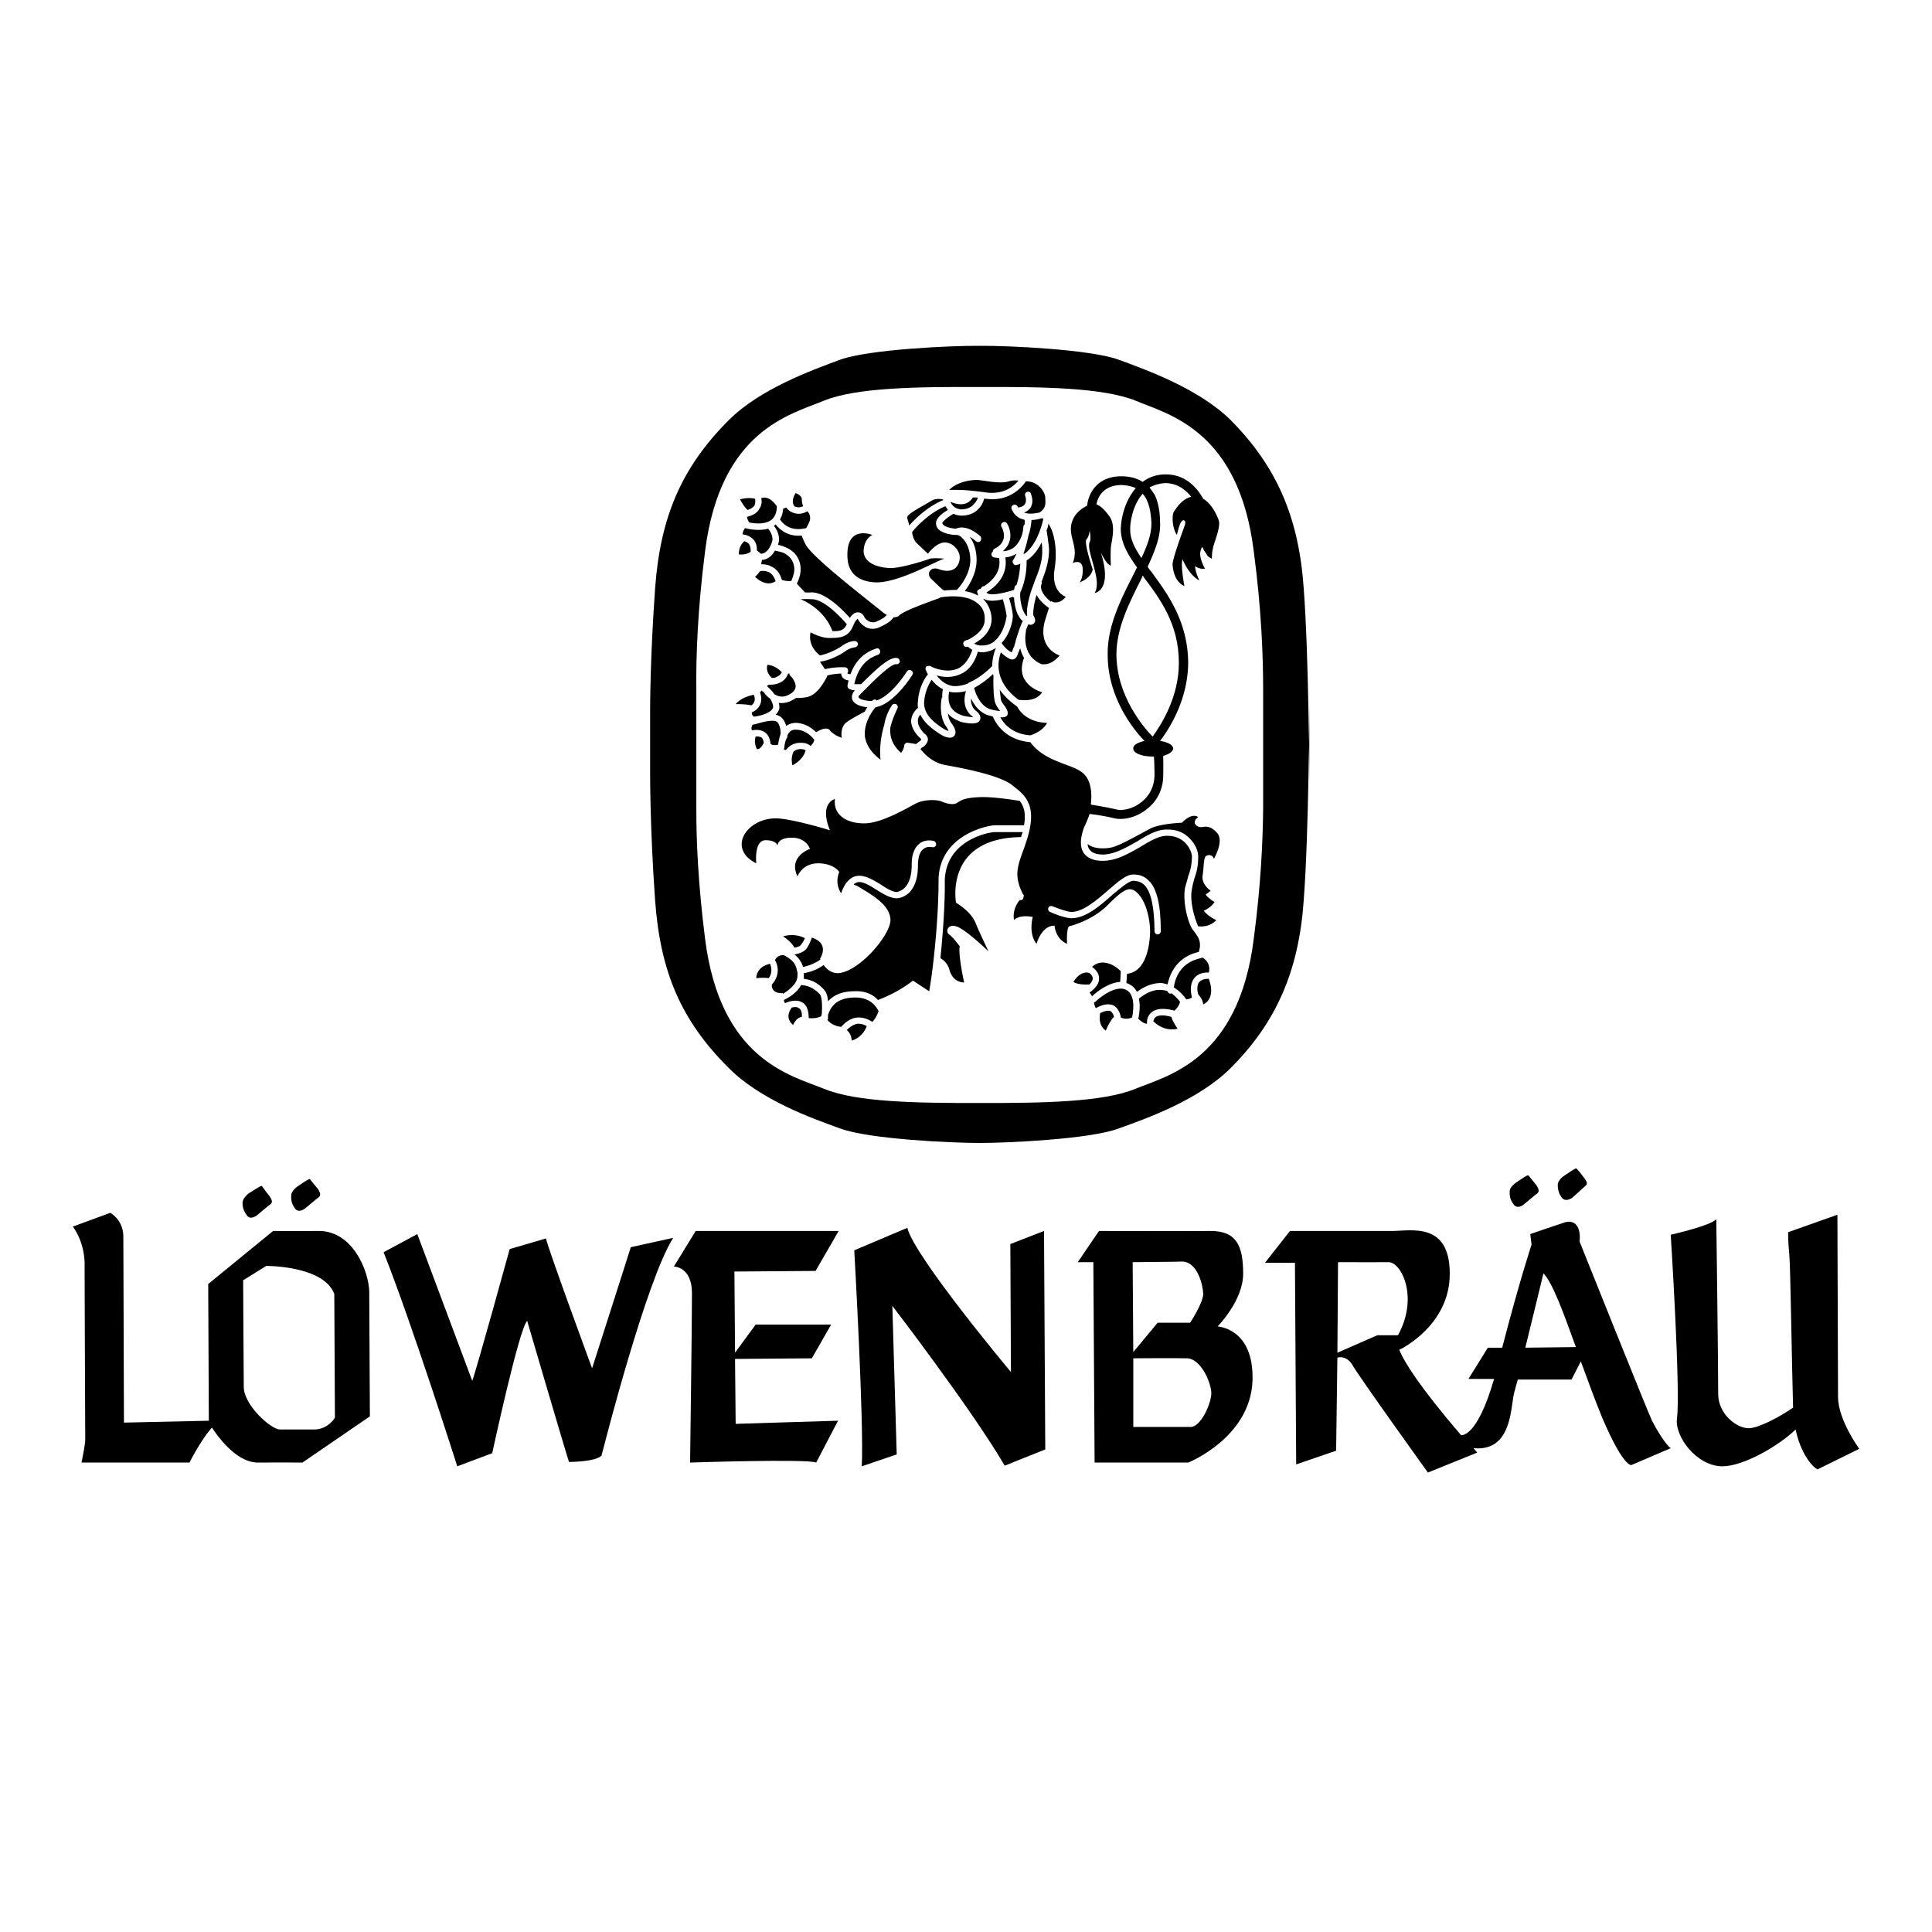
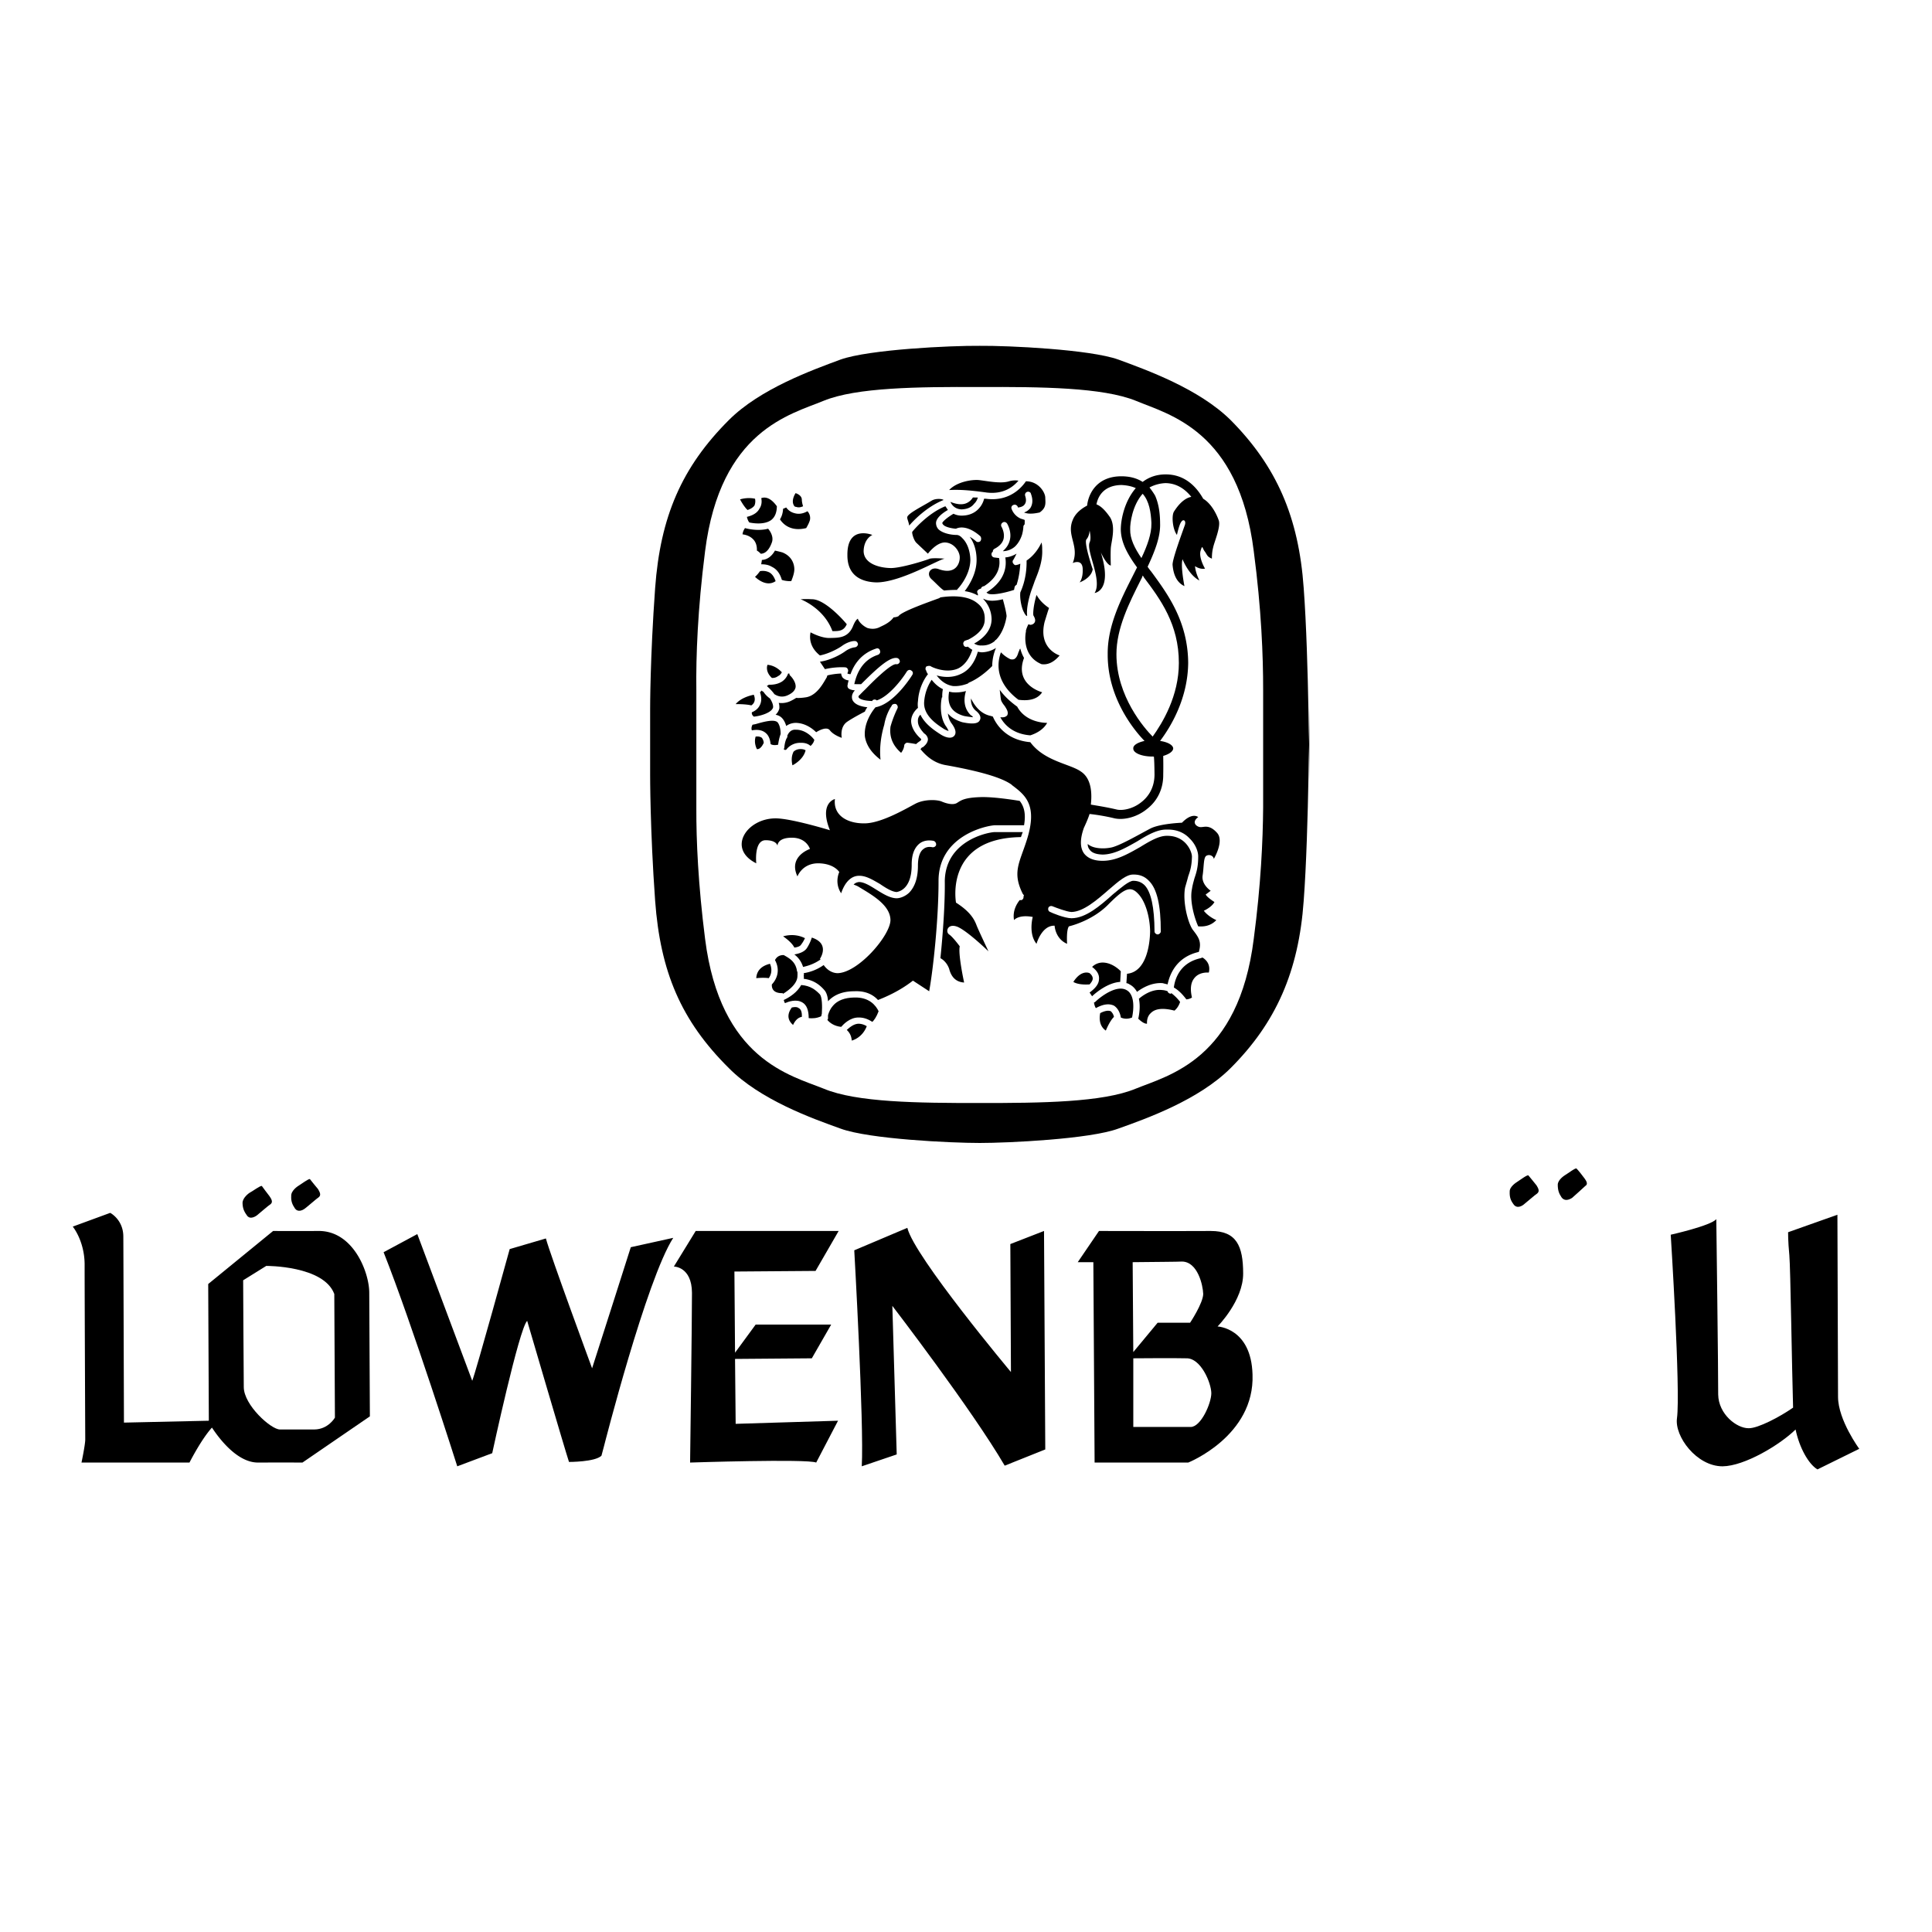
<svg xmlns="http://www.w3.org/2000/svg" width="2500" height="2500" viewBox="0 0 192.756 192.756">
  <g fill-rule="evenodd" clip-rule="evenodd">
    <path fill="#fff" d="M0 0h192.756v192.756H0V0z" />
    <path d="M130.631 70.189s-.031 12.613-.561 19.68c-.498 7.073-2.779 12.182-7.285 16.69-3.18 3.178-8.379 5.035-11.211 6.041-2.824 1.051-11.018 1.436-13.826 1.434-2.847.002-11.042-.383-13.888-1.434-2.809-1.006-8.009-2.863-11.148-6.041-4.771-4.732-6.828-9.617-7.349-16.69-.508-7.066-.499-12.58-.499-12.58V70.75s-.009-5.042.499-12.082c.521-7.099 2.641-12.047 7.349-16.753 3.139-3.141 8.339-4.998 11.148-6.042 2.846-1.013 11.041-1.399 13.888-1.37 2.809-.029 11.002.356 13.826 1.37 2.832 1.043 8.031 2.901 11.211 6.042 4.57 4.61 6.787 9.654 7.285 16.753.529 7.04.561 19.618.561 19.618v-8.097z" />
    <path d="M113.318 108.615c3.254-1.328 10.268-2.887 11.77-14.948.715-5.411.91-9.814.936-13.078v-11.77c.004-3.318-.166-7.995-.936-13.826-1.502-12.084-8.516-13.642-11.77-15.009-3.303-1.333-9.42-1.397-15.57-1.37-6.188-.027-12.305.038-15.569 1.37-3.292 1.367-10.307 2.925-11.833 15.009-.745 5.831-.914 10.508-.872 13.826V80.59c-.013 3.264.183 7.667.872 13.078 1.526 12.061 8.541 13.62 11.833 14.948 3.264 1.371 9.381 1.436 15.569 1.432 6.15.003 12.268-.062 15.57-1.433z" fill="#fff" />
    <path d="M121.602 51.941c-.178-.531-.701-1.674-1.557-2.18-.625-1.11-1.77-2.434-3.738-2.429-.924-.005-1.693.283-2.305.748-.58-.373-1.285-.56-2.117-.561-2.467.001-3.297 1.752-3.424 2.927-.469.242-1.152.705-1.434 1.432-.656 1.554.693 2.582 0 4.297 0 0 1.016-.494.996.686.02.878-.311 1.245-.311 1.245s1.156-.397 1.309-1.308c-.34-1.021-.844-2.723-.623-2.99.287-.312.311-.872.311-.872s.195.797 0 1.183c-.357.88 1.305 3.789.498 5.044 0 0 1.836-.185.623-4.048 0 0 .568 1.25.996 1.308 0 0-.041-1.086 0-1.744.045-.628.516-2.084-.062-3.051-.475-.688-.904-1.13-1.369-1.308.129-.7.645-1.902 2.49-1.931.586.029 1.049.136 1.434.311-1.08 1.241-1.484 3.01-1.496 4.11.012 1.336.701 2.532 1.621 3.799l-.438.872c-1.178 2.322-2.521 4.975-2.49 7.785-.031 4.355 2.637 7.599 3.674 8.656-.688.152-1.148.432-1.121.748-.027.46.867.826 1.994.81.012.016.045.015.061 0 .037.379.053.938.062 1.806-.01 1.414-.703 2.268-1.307 2.74-.85.688-1.875.861-2.43.748-.977-.235-1.996-.392-2.615-.499.105-.949.135-2.56-.996-3.301-1.074-.764-3.645-1.019-5.045-2.927-2.625-.23-3.518-2.045-3.736-2.553-.043-.019-.105-.031-.188-.062-1.031-.195-1.643-1.026-1.993-1.744-.021.38.063.831.436 1.183.199.15.684.575.436.997-.227.47-1.189.301-1.744.187-.623-.193-1.108-.474-1.433-.872.043.356.154.703.374.997.407.551.495.973.249 1.245-.255.271-.74.217-1.308-.125-.55-.356-1.581-1.001-2.056-1.993a.778.778 0 0 0-.249.623c-.024.572.484 1.076.623 1.246.108.052.386.301.374.623-.032.278-.198.505-.499.747-.083.014-.135.061-.187.125-.003.021-.018.052-.062.062.771.946 1.607 1.465 2.616 1.619 3.417.616 5.523 1.245 6.476 1.931l.062.062c1.289.979 2.602 1.959 1.434 5.543-.705 2.201-1.447 3.154-.375 5.293.061.074.104.125.125.187 0 0-.004.008-.062.062.049.148-.043.313-.186.374-.07.002-.121.003-.188 0-.326.415-.721 1.113-.561 1.993 0 0 .443-.579 1.867-.312 0 0-.461 1.661.375 2.679 0 0 .514-1.853 1.805-1.807 0 0 .059 1.304 1.246 1.807 0 0-.096-1.403.188-1.744 0 0 2.225-.494 3.861-2.117 1.576-1.59 2.219-1.976 2.988-1.184.773.75 1.223 2.356 1.246 3.799-.023 1.316-.373 4.054-2.305 4.234l-.062.936a.687.687 0 0 1 .312.125c.346.174.58.449.748.746.447-.338 1.418-.953 2.553-.871.17.047.35.086.498.125.193-.918.814-2.714 3.113-3.239.324-1.055-.061-1.505-.623-2.242-.457-.679-1.004-2.712-.746-4.173.123-.446.236-.807.311-1.121.203-.568.355-1.056.375-1.993-.02-.343-.227-.908-.686-1.37-.316-.313-.887-.696-1.807-.685-.795-.011-1.713.529-2.678 1.121-1.174.665-2.379 1.375-3.736 1.371-.863.004-1.49-.247-1.869-.747-.395-.57-.408-1.411 0-2.554-.021-.017-.02-.024 0 0 0 0 .391-.813.561-1.371.594.061 1.6.215 2.492.436.998.209 2.299-.157 3.238-.934 1.062-.821 1.637-2.046 1.619-3.426.018-.811.004-1.442 0-1.868.576-.172.98-.437.996-.748-.016-.338-.541-.634-1.309-.748 1.111-1.47 2.771-4.278 2.803-7.785-.031-4.152-2.061-6.892-3.674-9.093a5.15 5.15 0 0 1-.373-.498c.723-1.553 1.303-3.014 1.244-4.359v-.125c-.012-.501-.045-1.595-.498-2.616a7.297 7.297 0 0 0-.561-.81 3.682 3.682 0 0 1 1.619-.436c1.18.023 1.99.668 2.555 1.37-.289.056-.975.266-1.744 1.495-.234.432-.121 1.742.311 2.304 0 0 .213-1.033.436-1.308.205-.326.549-.111.312.436-.193.567-1.221 3.309-1.184 3.862.049.562.219 1.675 1.184 2.117 0 0-.406-2.028-.188-2.678 0 0 .594 1.551 1.682 2.118 0 0-.402-.782-.436-1.433 0 0 .463.352.996.249 0 0-.662-1.098-.436-1.806.201-.662.158-.191.436.125.236.37.236.498.686.685 0 0-.02-.572.125-1.121.115-.561.76-2.018.565-2.674z" />
    <path d="M110.641 88.748c.965-.832 1.746-1.511 2.428-1.494.629-.017 1.139.184 1.557.623.801.78 1.193 2.43 1.184 5.044.01.149-.133.293-.311.312-.178-.019-.322-.162-.312-.312-.01-2.402-.35-3.946-.996-4.608-.312-.298-.666-.433-1.121-.436-.441.003-1.25.705-2.055 1.37-1.244 1.114-2.682 2.361-4.111 2.367-.705-.006-1.99-.549-2.117-.623-.182-.058-.256-.246-.186-.436.068-.136.258-.212.436-.124.344.136 1.379.534 1.867.56 1.188-.027 2.528-1.191 3.737-2.243zM114.127 57.609c1.641 2.178 3.492 4.677 3.488 8.532.004 3.3-1.643 5.997-2.615 7.349-.797-.803-3.615-3.998-3.613-8.221-.002-2.596 1.289-5.146 2.43-7.411.072-.128.145-.271.186-.437.063.07.097.116.124.188zM114.875 52.253c.018.999-.404 2.179-.996 3.425-.668-.98-1.145-1.919-1.121-2.865-.023-.588.215-2.395 1.244-3.55.678.749.82 1.897.873 2.865v.125z" fill="#fff" />
    <path d="M120.105 90.865s.791-.351 1.059-.872c0 0-.719-.443-.871-.747l.498-.374s-.924-.607-.809-1.495c.143-.912.078-1.812.373-1.993.348-.204.734.053.746.312 0 0 1.08-1.801.312-2.616-.775-.856-1.289-.535-1.619-.561-.312.025-1.02-.425-.25-.997 0 0-.576-.521-1.619.561 0 0-2.107.076-3.113.561-1.051.543-3.234 1.829-4.049 1.931-.643.122-1.725.111-2.24-.374a.818.818 0 0 0 .186.561c.211.321.664.482 1.309.498 1.182-.016 2.311-.681 3.426-1.308 1.027-.632 2.018-1.215 2.988-1.184 1.141-.031 1.859.454 2.242.872.609.576.873 1.319.871 1.806.002 1.036-.172 1.592-.373 2.18-.084.319-.188.648-.248 1.059-.252 1.161.23 2.875.621 3.737.441.034 1.195.027 1.807-.623 0 0-.778-.321-1.247-.934zM80.995 93.543a4.28 4.28 0 0 1-.498 1.059c-.254.372-.757.539-1.246.623.362.273.686.658.872 1.246.36-.077 1.07-.261 1.744-.748a.262.262 0 0 0-.062-.062s1.058-1.512-.81-2.118zM78.13 93.418s.86.561 1.121 1.121c.322-.036.598-.135.686-.312.171-.212.281-.438.374-.623-.384-.199-1.155-.47-2.181-.186zM102.17 61.096c.057.148.154.26.25.374.016-.033.029-.04.061-.062-.092-.596.133-1.678.438-2.553.1-.283.213-.572.311-.873.406-.994.812-2.043.748-3.176a2.94 2.94 0 0 0-.062-.685c-.33.695-.822 1.356-1.494 1.806.014.635-.039 1.898-.625 3.176-.074.683.162 1.671.373 1.993zM101.795 64.708c-.023.021-.039.055-.061.062a1.62 1.62 0 0 1-.125.311c-.076.263-.182.56-.436.685a.665.665 0 0 1-.373 0 3.144 3.144 0 0 1-.936-.685c-.299.805-.76 2.847 1.744 4.733.662.09 1.803.129 2.367-.747 0 0-2.814-.729-1.807-3.425a3.724 3.724 0 0 1-.373-.934zM98.121 59.788c.506.535.797 1.227.811 1.994-.014 1.24-1.01 2.023-1.744 2.428.201.108.441.212.748.187.539.025.975-.169 1.307-.436.039-.075.084-.119.125-.125.02-.024.021-.024 0 0 .811-.811 1.027-2.104 1.059-2.366-.031-.417-.236-1.185-.373-1.682-.719.176-1.486.232-1.932-.062.003.04-.009.067-.001.062z" />
-     <path d="M101.174 59.602c-.029.026-.033.025-.062 0-.01.004-.037-.021-.062-.062-.113.049-.24.088-.373.124.135.458.361 1.291.373 1.807-.012.503-.283 1.802-1.121 2.678.182.275.518.701.996.934.041-.056.082-.167.125-.25a.995.995 0 0 1 .125-.311c.029-.09.119-.395.188-.686.234-.735.445-1.415.684-1.868a1.637 1.637 0 0 1-.436-.561c-.201-.298-.416-1.049-.437-1.805zM102.605 53.436a11.691 11.691 0 0 1-.498 1.806c.029-.005.072.01.125 0 1.143-.863 1.646-2.54 1.867-3.487-.062.006-.1-.02-.123-.062a3.658 3.658 0 0 1-1.059.187c-.038.366-.099.961-.312 1.556zM98.994 70.812c.404.09.643.12.809.124-.053-.042-.086-.089-.123-.124-.17-.26-.371-.548-.438-.872-.164-.82-.133-2.282-.125-2.367-.006-.022.004-.064 0-.125a.313.313 0 0 0-.061-.187 8.578 8.578 0 0 1-1.869 1.371c.147.563.645 1.951 1.807 2.18zM104.6 52.253a2.315 2.315 0 0 1-.188.685c.027-.005.027-.002 0 0 .035.051.199 1.244.25 1.806.025 1.229-.357 2.288-.748 3.301a.458.458 0 0 1 0 .25c-.027.024-.346.7.934 1.744.111-.172.125 0 .125 0s.691.336 1.369-.498c0 0-1.512-.452-1.121-2.803.308-1.967-.061-3.693-.621-4.485z" />
    <path d="M104.475 72.12s-2.082.063-2.99-1.619c-.789-.564-1.336-1.122-1.744-1.682.049.362.08.727.125.996.047.19.207.42.375.623.189.306.41.622.248.934-.139.149-.322.225-.686.187.336.623 1.154 1.668 2.99 1.806.494-.154 1.299-.527 1.682-1.245zM98.434 59.103c.004.038.014.066.062.062.25.282 1.566.052 2.678-.311.021-.125.043-.226.062-.312a.338.338 0 0 1 .186-.187c.262-.796.338-1.567.373-2.117a1.104 1.104 0 0 1-.373.125c-.1.049-.234.005-.311-.125-.086-.074-.096-.215-.062-.312.033-.023.172-.272.373-.686-.35.206-.719.344-1.121.374.135.835.049 2.283-1.867 3.489zM95.008 69.068a9.59 9.59 0 0 1-.312-.062c-.237 1.292.249 2.081 1.494 2.429.357.069.702.104.872.125-.01-.075-.07-.136-.186-.187-.836-.785-.684-1.851-.499-2.428a3.866 3.866 0 0 1-1.369.123zM93.949 69.691c.002-.072.019-.112.062-.125a3.302 3.302 0 0 1 .062-.81c-.411-.192-.788-.511-1.121-.934a4.574 4.574 0 0 0-.747 2.179c-.12 1.404 1.311 2.298 1.993 2.741.198.107.353.168.436.187-.016-.073-.083-.198-.187-.374-.843-1.102-.519-2.82-.498-2.864zM98.994 66.452c.004-.848.246-1.5.373-1.806a2.727 2.727 0 0 1-1.432.436c-.137-.017-.252-.029-.375-.062-.328 1.134-.924 1.892-1.743 2.242-.848.395-1.741.298-2.367.125.457.614 1.011.961 1.62 1.059.515.039 1.022-.072 1.495-.25a.41.41 0 0 1 .187-.125c.002.017.015.017 0 0 1.113-.49 2.012-1.392 2.242-1.619zM95.569 92.484c1.035.473 3.05 2.429 3.05 2.429s-.924-1.957-1.119-2.429c-.189-.427-.383-1.327-2.119-2.428 0 0-1.186-6.431 6.478-6.539.068-.185.119-.358.186-.499h-2.74c-.316-.022-2.344.293-3.736 1.682-.851.854-1.279 1.921-1.308 3.176.029 2.307-.185 5.273-.436 7.722.33.173.686.535.872 1.06.171.668.558 1.311 1.494 1.369 0 0-.616-2.822-.436-3.612 0 0-.694-.945-1.059-1.183-.406-.275-.149-1.175.873-.748zM97.188 50.26c.213-.194.309-.426.373-.623-.186.01-.342-.007-.498 0-.191.309-.47.53-.809.623-.505.135-1.048-.035-1.432-.187.161.352.482.725 1.121.748.551-.023.972-.197 1.245-.561zM96.004 53.685c-.173-.202-.387-.317-.561-.312.002-.005.002-.005 0 0 .001-.005.001-.005 0 0-.614-.005-1.406-.179-1.806-.561a.914.914 0 0 1-.25-.623c.001-.522.695-1.035 1.183-1.308a7.786 7.786 0 0 0-.249-.373c-1.826.727-3.303 2.528-3.301 2.553-.017-.006-.017-.006 0 0-.063.051.121.844.436 1.122.904.855 1.122 1.058 1.122 1.058s.811-1.102 1.681-1.121c.929.019 1.507.918 1.495 1.495.013.581-.391 1.75-2.055 1.184-.888-.347-1.338.489-.748.996.525.485.951.962 1.246 1.121.458-.046.897-.061 1.308-.062-.007-.006.009-.031 0-.062.042-.003 1.29-1.336 1.308-2.927-.017-.883-.302-1.702-.809-2.18z" />
    <path d="M102.357 48.018c-.416.609-1.637 2.054-3.986 1.744-.07-.002-.129-.009-.188 0-.062.27-.211.607-.436.872-.303.379-.85.807-1.806.81a1.832 1.832 0 0 1-.81-.187c-.572.336-1.1.773-1.121.934.021.041.021.091.125.187.172.18.709.334 1.245.373.286-.152 1.154-.364 2.429.748a.421.421 0 0 1 0 .498c-.123.104-.328.114-.436 0-.244-.205-.446-.352-.624-.436.44.577.688 1.405.686 2.304.002 1.397-.78 2.571-1.184 3.114.549.079.981.249 1.307.437.018-.08-.006-.149 0-.187-.059-.063-.068-.151-.061-.25a.57.57 0 0 1 .186-.187c.051-.02.107-.054.188-.062.033-.152.162-.23.311-.25 1.619-1.036 1.6-2.234 1.496-2.803-.182-.021-.334-.038-.5-.062a.311.311 0 0 1-.248-.374.21.21 0 0 1 .125-.187c-.01-.132.053-.244.186-.312.465-.241.766-.564.873-.934.174-.629-.184-1.231-.188-1.246 0 .008 0 .008 0 0-.092-.143-.045-.34.125-.436.133-.091.33-.044.436.125.008.017.496.822.25 1.681-.107.413-.336.747-.686 1.059.023-.014.035.003.062 0 .426-.02.805-.174 1.121-.436.371-.338.611-.805.746-1.246.07-.276.115-.542.125-.81a.46.46 0 0 1 .125-.187c.002-.178.014-.339 0-.436-.121-.054-.262-.093-.373-.125a1.695 1.695 0 0 1-.936-.996.29.29 0 0 1 .188-.374c.17-.079.355.004.436.187-.002.02.012.054 0 .062.225-.005.555-.098.686-.311.156-.205.162-.481.062-.81-.076-.195.016-.377.186-.436.166-.054.35.037.375.187.215.578.184 1.046-.062 1.433a1.317 1.317 0 0 1-.623.436c.465.202 1.094.101 1.557 0 .645-.449.59-.88.561-1.432.029-.506-.631-1.678-1.93-1.679zM94.136 49.886c-.054-.105-.749-.199-1.184.062-.848.528-2.304 1.235-2.429 1.62-.056.157.14.482.187.872.455-.535 1.773-1.893 3.426-2.554z" />
    <path d="M98.434 49.139c1.707.21 2.689-.603 3.176-1.183a2.1 2.1 0 0 0-.934.062c-.859.274-2.273-.047-3.053-.125-.747-.05-2.178.197-2.926.997 1.151-.057 2.172.036 3.737.249zM105.719 65.394s-2.174-.65-1.494-3.364c.188-.596.311-1.031.438-1.37-.672-.46-1.035-.912-1.246-1.309-.338 1.131-.359 1.935-.312 2.056.08.138.258.442.125.685-.09.154-.232.234-.436.249-.043-.014-.121-.028-.188-.062a3.533 3.533 0 0 0-.248.622v.125c-.029.083-.486 2.391 1.557 3.238.548.08 1.169-.117 1.804-.87zM85.043 69.815c-.11-.324-.018-.656.249-.934-.54-.061-.631-.198-.685-.249-.068-.134-.08-.264 0-.374-.031-.004-.032-.001-.062 0 .036-.019.052-.085.062-.125.015-.075.032-.15.062-.249a.932.932 0 0 1-.623-.311 1 1 0 0 1-.125-.374 6.688 6.688 0 0 0-1.37.187c-.013.036-.042.105-.063.187-.282.448-.925 1.797-2.055 1.993-.521.08-.826.08-.997.062-.136.085-.271.172-.436.249a2.093 2.093 0 0 1-1.308.249c.061.169.075.358.062.56a1.277 1.277 0 0 1-.373.624c.248.047.452.142.623.312.225.228.359.536.436.81.233-.169.528-.297.935-.312.945.015 1.658.547 2.055.934.389-.247 1.087-.569 1.37-.187.371.488 1.184.747 1.184.747s-.234-1.094.561-1.619c.432-.293 1.179-.708 1.744-.996.064-.17.159-.324.25-.436-1.02-.108-1.377-.465-1.496-.748z" />
    <path d="M96.565 63.836c.49-.246 1.71-.925 1.681-2.055.029-.643-.221-1.193-.686-1.558-.543-.48-1.628-.933-3.736-.623a.672.672 0 0 1-.249.125c-.7.262-3.655 1.29-3.923 1.744 0 0-.188.113-.498.124-.301.422-.756.687-1.308.935-.415.235-.86.259-1.308.125-.456-.208-.82-.591-.935-.872-.007-.025-.017-.037 0-.063-.063.037-.254.142-.498.748-.48 1.177-1.412 1.165-2.242 1.183h-.249c-.575-.03-1.283-.312-1.744-.561-.109.492-.121 1.471.934 2.305.759-.143 1.69-.593 2.18-.935.641-.475 1.231-.517 1.246-.498.187-.031.339.103.373.311a.358.358 0 0 1-.311.312c-.014-.001-.449.036-.934.374-.561.417-1.64.948-2.554 1.059l.499.747a7.36 7.36 0 0 1 1.993-.187c.124.006.216.06.25.125a.36.36 0 0 1 .062.311c-.045.09-.047.151-.062.187.063.028.18.062.312.062.307-.863.987-2.044 2.553-2.553.167-.069.348.022.374.187.087.172-.004.354-.187.436-1.798.579-2.215 2.287-2.366 2.927.176-.004.428.015.685 0 1.702-1.707 2.834-2.69 3.549-2.615.184.021.312.18.312.373-.039.159-.197.287-.374.249-.558-.04-2.436 1.855-3.052 2.491-.257.247-.442.434-.56.561-.11.072-.168.183-.125.25.028.121.374.35 1.371.374.003-.039.013-.049 0-.062.128-.106.305-.119.436 0 1.238-.399 2.561-2.164 2.99-2.865.02-.028.02-.028 0 0 .112-.179.311-.226.436-.125a.294.294 0 0 1 .125.436c-.07.124-1.805 2.911-3.674 3.239-.369.426-1.188 1.611-1.059 2.927.134.844.643 1.617 1.557 2.304-.132-1.324.096-2.561.374-3.488.173-1.054.686-1.817.685-1.806.02-.039.03-.05.062-.062-.014-.014-.007-.026 0-.062.081-.125.276-.184.436-.125.152.111.209.306.125.435-.007.04-.39.755-.685 1.807-.108.818.075 1.773 1.059 2.616.136-.183.281-.424.312-.748a.255.255 0 0 1 .125-.187.24.24 0 0 1 .249-.062c.001-.013.505.067.81.124.105-.095.197-.177.311-.249.175-.121.211-.19.187-.187.026-.03.004-.081-.124-.188-.24-.225-.854-.868-.873-1.681.019-.691.518-1.172.686-1.308a2.247 2.247 0 0 1 0-.685c.083-1.339.691-2.305.997-2.678a.991.991 0 0 1-.187-.374c-.091-.095-.068-.247 0-.374a.615.615 0 0 1 .436-.062c-.015.038 1.487.795 2.741.25.638-.304 1.117-.937 1.433-1.869a2.646 2.646 0 0 1-.437-.311c-.026.003-.041.008-.062 0a.27.27 0 0 1-.374-.188c-.081-.165.007-.349.187-.436-.009.026.057.002.187-.062-.014.01.005.001.056.001z" />
    <path d="M83.05 62.964c.726.019 1.15-.047 1.433-.685-.676-.812-2.347-2.517-3.488-2.492a7.877 7.877 0 0 0-1.058 0c.003-.011-.019-.002-.063 0 0 .001 2.318.855 3.176 3.177zM79.874 74.735c-.323.001-.553.118-.685.249-.035.027-.047.065-.062.125-.261.561-.062 1.246-.062 1.246s1.083-.523 1.308-1.495c-.106-.074-.265-.123-.499-.125zM78.442 74.797a1.73 1.73 0 0 1 1.432-.685c.473-.019.782.121.997.311.159-.15.327-.342.374-.623-.03-.027-.034-.03-.062-.062.019.019-.705-.962-1.806-.934-.416-.028-.667.24-.81.56-.02.055-.021.089 0 .125-.028.08-.079.164-.125.249-.163.397-.187.812-.187.81 0 .011 0 .011 0 0a.323.323 0 0 1-.062.187c.053.079.139.107.249.062zM76.013 73.614c-.148-.109-.35-.164-.623-.124-.081.256-.137.711.125 1.246 0 0 .346.113.685-.623a.976.976 0 0 0-.187-.499zM77.57 72.057c-.356-.317-1.339-.058-2.18.187l-.312.062c-.088.165-.14.367-.062.561.62-.113 1.099-.013 1.433.312.328.309.401.767.436 1.059.159.101.412.132.747.062.036-.271.108-.672.249-1.059.013-.343-.062-.896-.311-1.184zM75.204 70.126c.13-.223.134-.491 0-.81-.478.094-1.326.351-1.807.935 0 0 .968-.022 1.558.125a.727.727 0 0 0 .249-.25zM76.823 69.691a2.484 2.484 0 0 1-.623-.623.333.333 0 0 0-.187-.124c.027-.021.026-.021 0 0 .014-.031.003-.042 0-.062l-.187.187c.182.526.165.983-.062 1.37-.186.338-.514.528-.748.623-.027.125.007.251.125.374.033.028.062.06.062.062.6-.047 1.809-.378 1.931-.934.015-.27-.122-.576-.311-.873zM77.632 67.449c.157-.064.272-.196.374-.374-.25-.264-.722-.682-1.433-.747 0 0-.28.646.436 1.308.19.015.427-.03.623-.187zM78.816 67.386a.322.322 0 0 1-.062-.187c-.014-.012-.015-.013 0 0h-.125a1.568 1.568 0 0 1-.623.809c-.458.284-.954.313-1.308.312l-.187.125c.133.133.481.426.747.81.361.232.847.375 1.433.062.412-.207.63-.453.686-.747.057-.445-.315-.958-.561-1.184zM79.314 50.509a.11.11 0 0 0 .124.062c.206.08.432.054.686-.062a2.477 2.477 0 0 1-.125-.623c.024-.502-.622-.685-.622-.685s-.575.825-.062 1.37c-.001 0-.008-.031-.001-.062zM80.435 52.688c.152-.262.303-.548.374-.81a.994.994 0 0 0-.25-.872c-.445.252-.881.32-1.308.187a1.422 1.422 0 0 1-.81-.561c-.115.048-.208.093-.312.125-.023.42-.125.765-.312 1.059.172.258.891 1.295 2.618.872zM77.009 54.121c.227-.629-.26-1.237-.374-1.371-.825.22-1.749.091-2.304-.062a1.294 1.294 0 0 0-.249.623c.334.046.782.167 1.121.561.214.25.33.61.312 1.059.142.078.28.193.373.311.222.016.756-.09 1.121-1.121z" />
-     <path d="M88.157 61.159c-.808-.721-7.106-5.477-7.785-6.851 0 0-.35-.683-.374-.872.024-.01.026-.018 0 0-1.452.134-2.258-.666-2.615-1.121 0 .025-.026.047-.062.062a.172.172 0 0 1-.125.062c.289.365.711 1.084.436 1.868-.011.017-.016.028 0 .062.156.014.372.075.623.187 1.213.437 1.639 1.434 1.619 2.242.02.521-.208 1.113-.374 1.432l.81.872c.182.019.412.017.685 0 1.407.017 3.118 1.778 3.799 2.554.237-.376.503-.564.809-.561.253-.002.488.169.623.436.017.112.238.37.561.498a.839.839 0 0 0 .747-.062c.45-.199.754-.374.934-.623-.072-.036-.176-.108-.311-.185zM74.705 54.246a1.256 1.256 0 0 0-.436-.249c-.224.179-.544.563-.561 1.308 0 0 .635.123 1.184-.25.017-.355-.047-.612-.187-.809z" />
    <path d="M78.068 55.118c-.407-.115-.629-.152-.748-.187-.417.734-.94.919-1.308.934-.012.169-.057.312-.062.436.316-.004.717.035 1.059.249.498.237.816.685.997 1.308.202.067.52.132.934.124.099-.239.311-.762.311-1.183 0-.3-.086-1.233-1.183-1.681zM76.76 57.11a1.46 1.46 0 0 0-.934-.125c-.125.171-.334.44-.499.561 0 0 1.067 1.115 2.056.436-.141-.419-.349-.719-.623-.872zM101.734 79.905c-.797-.13-2.775-.43-3.986-.374-1.53.059-1.851.315-2.242.561-.381.269-1.088.077-1.557-.125-.43-.185-1.651-.249-2.553.187-.898.464-3.468 2.006-5.169 1.993-1.641.014-3.119-.757-2.926-2.428 0 0-1.606.385-.499 3.114 0 0-3.871-1.186-5.418-1.184-2.887-.002-4.879 3.018-1.931 4.484 0 0-.25-2.301.934-2.304 1.13.002 1.183.56 1.183.56s-.053-.814 1.433-.81c1.471-.005 1.806 1.121 1.806 1.121s-2.2.738-1.246 2.74c0 0 .46-1.296 2.055-1.308 1.618.012 2.117.873 2.117.873s-.52 1.045.187 2.117c.373-1.116 1.011-1.756 1.806-1.744.685-.012 1.377.421 2.055.81.587.401 1.2.785 1.681.81.02-.025 1.483-.097 1.496-2.678-.012-1.022.255-1.752.81-2.18.606-.447 1.356-.241 1.37-.249a.372.372 0 0 1 .249.435c-.06.149-.237.249-.436.187.025.012-.453-.113-.81.187-.367.254-.553.825-.56 1.619.007 1.226-.286 2.132-.873 2.74-.424.402-.934.556-1.246.561-.666-.005-1.359-.438-2.055-.872-.568-.356-1.181-.74-1.682-.747a.836.836 0 0 0-.561.249c.107.042.265.1.436.187 1.296.792 3.224 1.821 3.239 3.363-.015 1.542-3.228 5.269-5.293 5.294-.654-.025-1.108-.441-1.37-.811a4.697 4.697 0 0 1-1.993.811.382.382 0 0 1 0 .248.685.685 0 0 1 0 .312c1.046.129 1.652.66 2.055 1.121.237.26.345.68.374 1.121.598-.652 1.468-1 2.616-.998 1.136-.059 1.892.35 2.366.873.61-.24 2.083-.834 3.488-1.932l1.619 1.059c.401-2.176.943-7.247.935-11.022.009-4.504 4.786-5.523 5.667-5.543h2.865c.199-1.167-.004-1.88-.436-2.428zM76.823 96.158c-.519.121-1.318.455-1.37 1.434 0 0 .721-.08 1.246 0 .202-.287.401-.78.124-1.434zM79.563 96.969c-.037-.045-.052-.094-.062-.125.008-.045.01-.066 0-.062-.164-.845-.73-1.171-1.308-1.495-.295-.002-.653.079-.872.499.576 1.07.14 1.955-.312 2.43-.031.396.143.887 1.059.871 0 0 .028.002.062.062.605-.381 1.443-1.01 1.433-1.807.01-.145.001-.262 0-.373zM79.687 100.58c-.16-.137-.425-.115-.685-.062-.219.293-.693 1.045.125 1.744 0 0 .279-.721.872-.809.022-.351-.04-.752-.312-.873z" />
    <path d="M81.805 99.211c-.411-.428-.925-.865-1.868-.936-.4.734-1.185 1.242-1.744 1.496.041.137.071.24.125.311.333-.143 1.122-.439 1.744-.062.413.24.624.768.623 1.559.32.035.785.033 1.246-.188.019-.084.039-.176.062-.25.054-.76.022-1.661-.188-1.93zM85.666 101.516c.585-.012 1.042.229 1.371.436.17-.17.411-.488.622-1.059-.276-.584-.941-1.418-2.428-1.371-.958.014-1.68.295-2.118.811-.259.289-.399.607-.498.934.001.139-.015.271 0 .373-.031.025-.052.072-.062.125-.02-.008-.02-.008 0 0 .239.287.678.611 1.37.686.21-.236.863-.947 1.743-.935z" />
    <path d="M85.666 102.137c-.517.01-.957.42-1.183.623.246.221.458.547.498 1.059 0 0 1.034-.236 1.495-1.432a1.575 1.575 0 0 0-.81-.25zM114.812 101.078c.447-.463 1.244-.537 2.365-.248.191-.16.424-.43.562-.871a4.564 4.564 0 0 0-.873-.873c-.023.033-.051.039-.062.062-.162-.021-.285-.115-.311-.25a1.772 1.772 0 0 0-.561-.123c-1.098-.127-2.066.666-2.305.871.162.729.045 1.527-.062 1.992.24.223.578.512.873.498-.016-.282.021-.74.374-1.058z" />
-     <path d="M115.248 101.516c-.094.098-.141.232-.186.373.217.199 1.076 1.055 2.428.748 0 0-.463-.648-.623-1.184-.777-.219-1.349-.189-1.619.063zM119.607 98.027c-.205.305-.164.822-.062 1.184 0 0 .451.43.5.996 0 0 1.322-.465.559-2.553-.463-.006-.792.116-.997.373z" />
    <path d="M119.109 97.654c.312-.443.826-.652 1.494-.623.107-.422.08-1.045-.621-1.495-.068.013-.119.035-.188.062-2.166.471-2.59 2.21-2.678 2.927.447.254.854.656 1.246 1.184-.027.01-.027.01 0 0 .17-.01.389-.068.561-.188-.091-.39-.257-1.265.186-1.867zM110.826 100.893c-.316-.133-.734.021-1.059.186-.1.516-.104 1.287.561 1.744 0 0 .363-.926.811-1.369a1.029 1.029 0 0 0-.313-.561z" />
    <path d="M112.383 98.775c-.982-.549-2.562.652-3.113 1.184.025-.023.025-.023 0 0a.338.338 0 0 1-.125.061c.029.189.09.408.188.561.006.018.016.01 0 0 .729-.402 1.316-.479 1.807-.248.449.291.637.832.684 1.184.297.133.672.184 1.121 0 .176-.812.295-2.287-.562-2.742zM108.709 98.215c.158-.184.303-.375.312-.561.018-.221-.143-.424-.312-.561-.023-.025 0 0 0 0s-.795-.41-1.619.871c0 .001.428.331 1.619.251z" />
    <path d="M110.018 96.034a1.486 1.486 0 0 0-1.059.437c.508.379.736.785.686 1.246-.02.568-.545 1.02-.936 1.307l.25.373c.35-.34 1.572-1.359 2.803-1.432l.061-1.059c-.348-.363-1.026-.865-1.805-.872zM75.951 49.7c.069.333.05.715-.187 1.059-.209.398-.626.659-1.246.81.045.174.101.389.249.561.646.131 1.585.185 2.18-.25.362-.285.553-.737.561-1.37-.328-.464-.897-1.05-1.557-.81zM74.581 50.882c.271-.087.522-.224.686-.436.11-.237.104-.507.062-.686-.355-.086-.894-.108-1.494.062-.002.002.369.712.746 1.06zM94.261 55.74s-1.085-.101-1.495 0c-.361.157-2.804.928-3.861.935-1.084-.006-2.712-.393-2.74-1.682.028-1.281.872-1.619.872-1.619s-2.515-1.033-2.491 1.993c-.023 2.243 1.647 2.714 2.927 2.74 2.447-.026 6.26-2.339 6.788-2.367zM36.84 128.98c.005-2.004-1.569-6.176-5.044-6.166-2.492.018-4.546 0-4.546 0l-6.477 5.293.062 13.639-8.469.188s-.052-17.4-.062-18.559c-.002-1.697-1.308-2.367-1.308-2.367l-3.737 1.371s1.159 1.393 1.184 3.736c-.004 2.326.06 16.988.062 17.5.002.525-.374 2.305-.374 2.305h10.774s1.169-2.311 2.242-3.488c.711 1.08 2.519 3.5 4.608 3.488 2.742-.01 4.422 0 4.422 0l6.726-4.609-.063-12.331z" />
    <path d="M24.322 138.383c-.004 1.797 2.73 4.25 3.612 4.236.935.006 1.973.002 3.425 0 1.402-.012 2.056-1.184 2.056-1.184l-.062-12.332c-1.051-2.842-6.788-2.803-6.788-2.803l-2.305 1.434c-.001 0 .041 8.813.062 10.649z" fill="#fff" />
    <path d="M24.882 119.016s-.676.453-.685.996c.012.496.122.82.436 1.246.252.393.705.211.997 0 .281-.221 1.126-.971 1.37-1.121.278-.227.039-.572-.125-.811-.142-.191-.664-.859-.748-.996-.132-.08-.929.529-1.245.686zM29.741 118.33s-.716.449-.686.996c-.026.49.083.814.374 1.246.276.387.729.207.997 0 .305-.227 1.15-.977 1.37-1.121.302-.232.062-.578-.062-.811-.18-.197-.702-.865-.81-.996-.109-.085-.908.524-1.183.686zM151.307 117.957s-.711.436-.684.934c-.021.541.088.865.373 1.246.281.438.732.258.996.062.309-.238 1.154-.988 1.371-1.121.305-.244.066-.59-.062-.811-.176-.209-.697-.877-.811-.996-.105-.097-.902.512-1.183.686zM156.104 117.271s-.688.43-.686.934c.002.535.111.859.373 1.246.305.432.758.252 1.059.062.271-.244 1.117-.994 1.309-1.184.33-.188.09-.531-.062-.748-.152-.215-.674-.883-.809-.996-.083-.103-.88.507-1.184.686zM67.169 123.5l-4.235.934s-3.477 10.922-3.861 12.082c0 0-4.201-11.391-4.609-12.955l-3.612 1.061s-3.326 12.084-3.737 13.141l-5.48-14.637-3.363 1.807c2.877 7.26 7.349 21.361 7.349 21.361l3.488-1.309s2.681-12.449 3.487-13.203c0 0 3.789 12.93 4.173 14.076 0 0 2.605.008 3.239-.623l.249-.934s4.228-16.623 6.912-20.801zM73.335 135.58l7.66-.061 1.931-3.363H75.39l-2.055 2.803-.062-8.098 8.096-.061 2.304-3.986H69.411l-2.179 3.549s1.788-.002 1.806 2.617c.005 2.57-.187 16.939-.187 16.939s11.671-.383 12.581 0l2.179-4.174-10.214.312-.062-6.477zM85.23 124.744s.985 17.371.748 21.549l3.487-1.184-.436-14.822s7.949 10.354 11.211 15.943l4.047-1.619-.125-21.797-3.361 1.307.061 12.768s-9.659-11.533-10.337-14.387l-5.295 2.242zM121.477 132.342s2.57-2.588 2.553-5.293c-.006-2.744-.662-4.24-3.238-4.234-2.613.018-11.146 0-11.146 0l-2.119 3.113s.648.004 1.557 0l.125 19.992h9.342s6.637-2.645 6.414-8.781c-.127-4.664-3.488-4.797-3.488-4.797z" />
    <path d="M117.926 125.865c1.562.016 2.092 2.35 2.119 3.238-.02.928-1.309 2.865-1.309 2.865h-3.238l-2.43 2.928-.062-8.969c2.281-.027 4.508-.036 4.92-.062zM118.799 142.369c-1.055-.002-5.73 0-5.73 0v-6.85c1.184-.014 4.168-.027 5.295 0 1.428-.039 2.477 2.422 2.49 3.486-.006 1.013-1.034 3.352-2.055 3.364z" fill="#fff" />
-     <path d="M164.822 141.746c-.375-.75-7.225-17.873-7.225-17.873.152-1.531-.5-2.178-1.432-1.932-.883.281-3.488 1.184-3.488 1.184l.125 1.059s-1.195 3.592-2.928 10.275h-1.432l-1.932 3.115h2.555c-1.738 6.01-3.301 5.605-3.301 5.605-4.09-4.777-5.66-7.262-6.166-8.533h.062s5.025-2.387 4.982-7.598c-.002-5.17-3.891-4.236-5.73-4.234h-10.213l-2.492 3.176s1.291-.014 2.99 0l.123 20.115 3.986-1.369.125-9.279c.555-.188 1.174.188 1.434.623.631 1.148 7.598 10.836 7.598 10.836l4.92-1.992-.375-.438c3.824.361 3.693-3.988 4.049-5.48.078-.279.197-.764.373-1.369h5.357l.934-1.807c.734 1.998 1.477 4.037 2.18 5.73 2.105 4.895 2.865 4.607 2.865 4.607l3.922-1.682c-.54-.383-1.456-1.936-1.866-2.739z" />
    <path d="M137.42 133.215l-3.986 1.744.062-9.031c2.363.012 4.535.002 5.045 0 1.275-.004 3.029 3.504.934 7.287h-2.055zM152.18 134.459c.848-3.434 1.807-7.41 1.807-7.41.855.809 2.012 3.928 3.238 7.35l-5.045.06z" fill="#fff" />
    <path d="M183.381 139.381l-.062-18.186-4.92 1.744s-.014.869.125 2.303c.113 1.195.256 11.338.373 15.197-1.307.914-3.49 2.066-4.422 2.055-1.197.02-3.02-1.4-3.051-3.363.014-1.928-.188-17.5-.188-17.5-.514.654-4.547 1.557-4.547 1.557s.992 15.588.623 18.311c-.256 1.803 1.959 4.797 4.547 4.795 2.186-.02 5.725-2.139 7.287-3.674.371 1.801 1.285 3.449 2.18 3.984l4.172-2.055s-2.103-2.858-2.117-5.168z" />
  </g>
</svg>